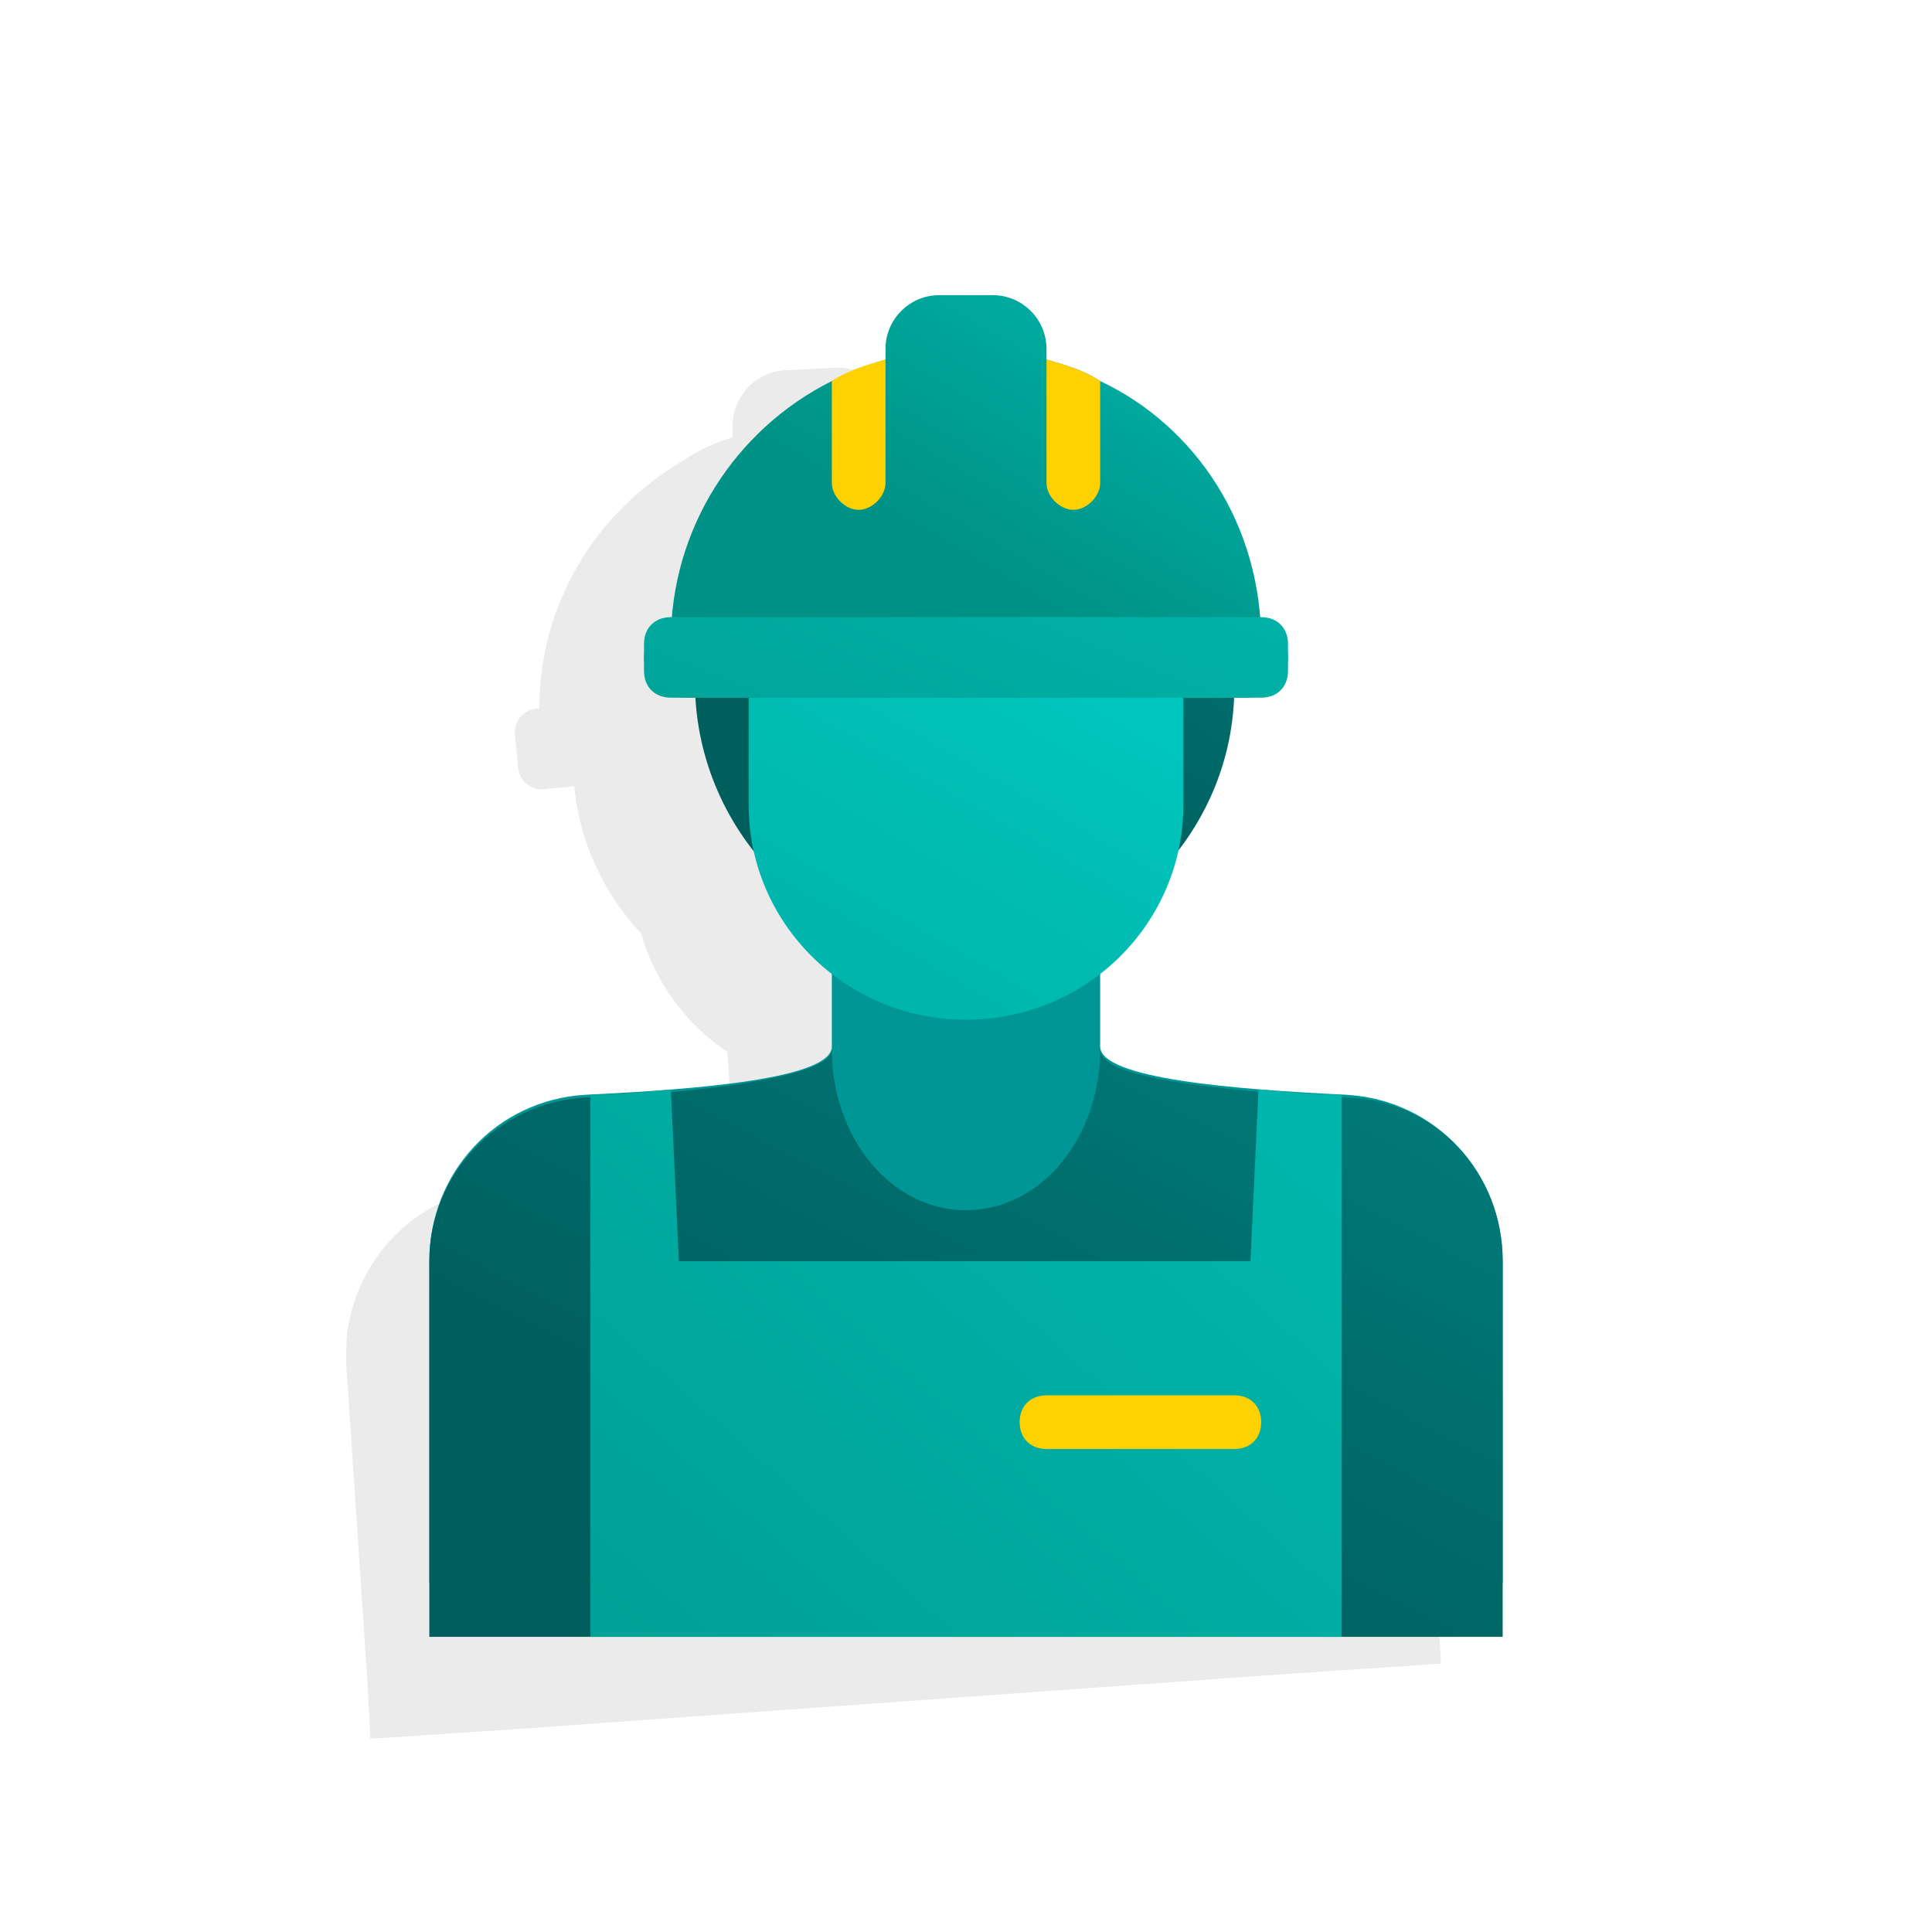
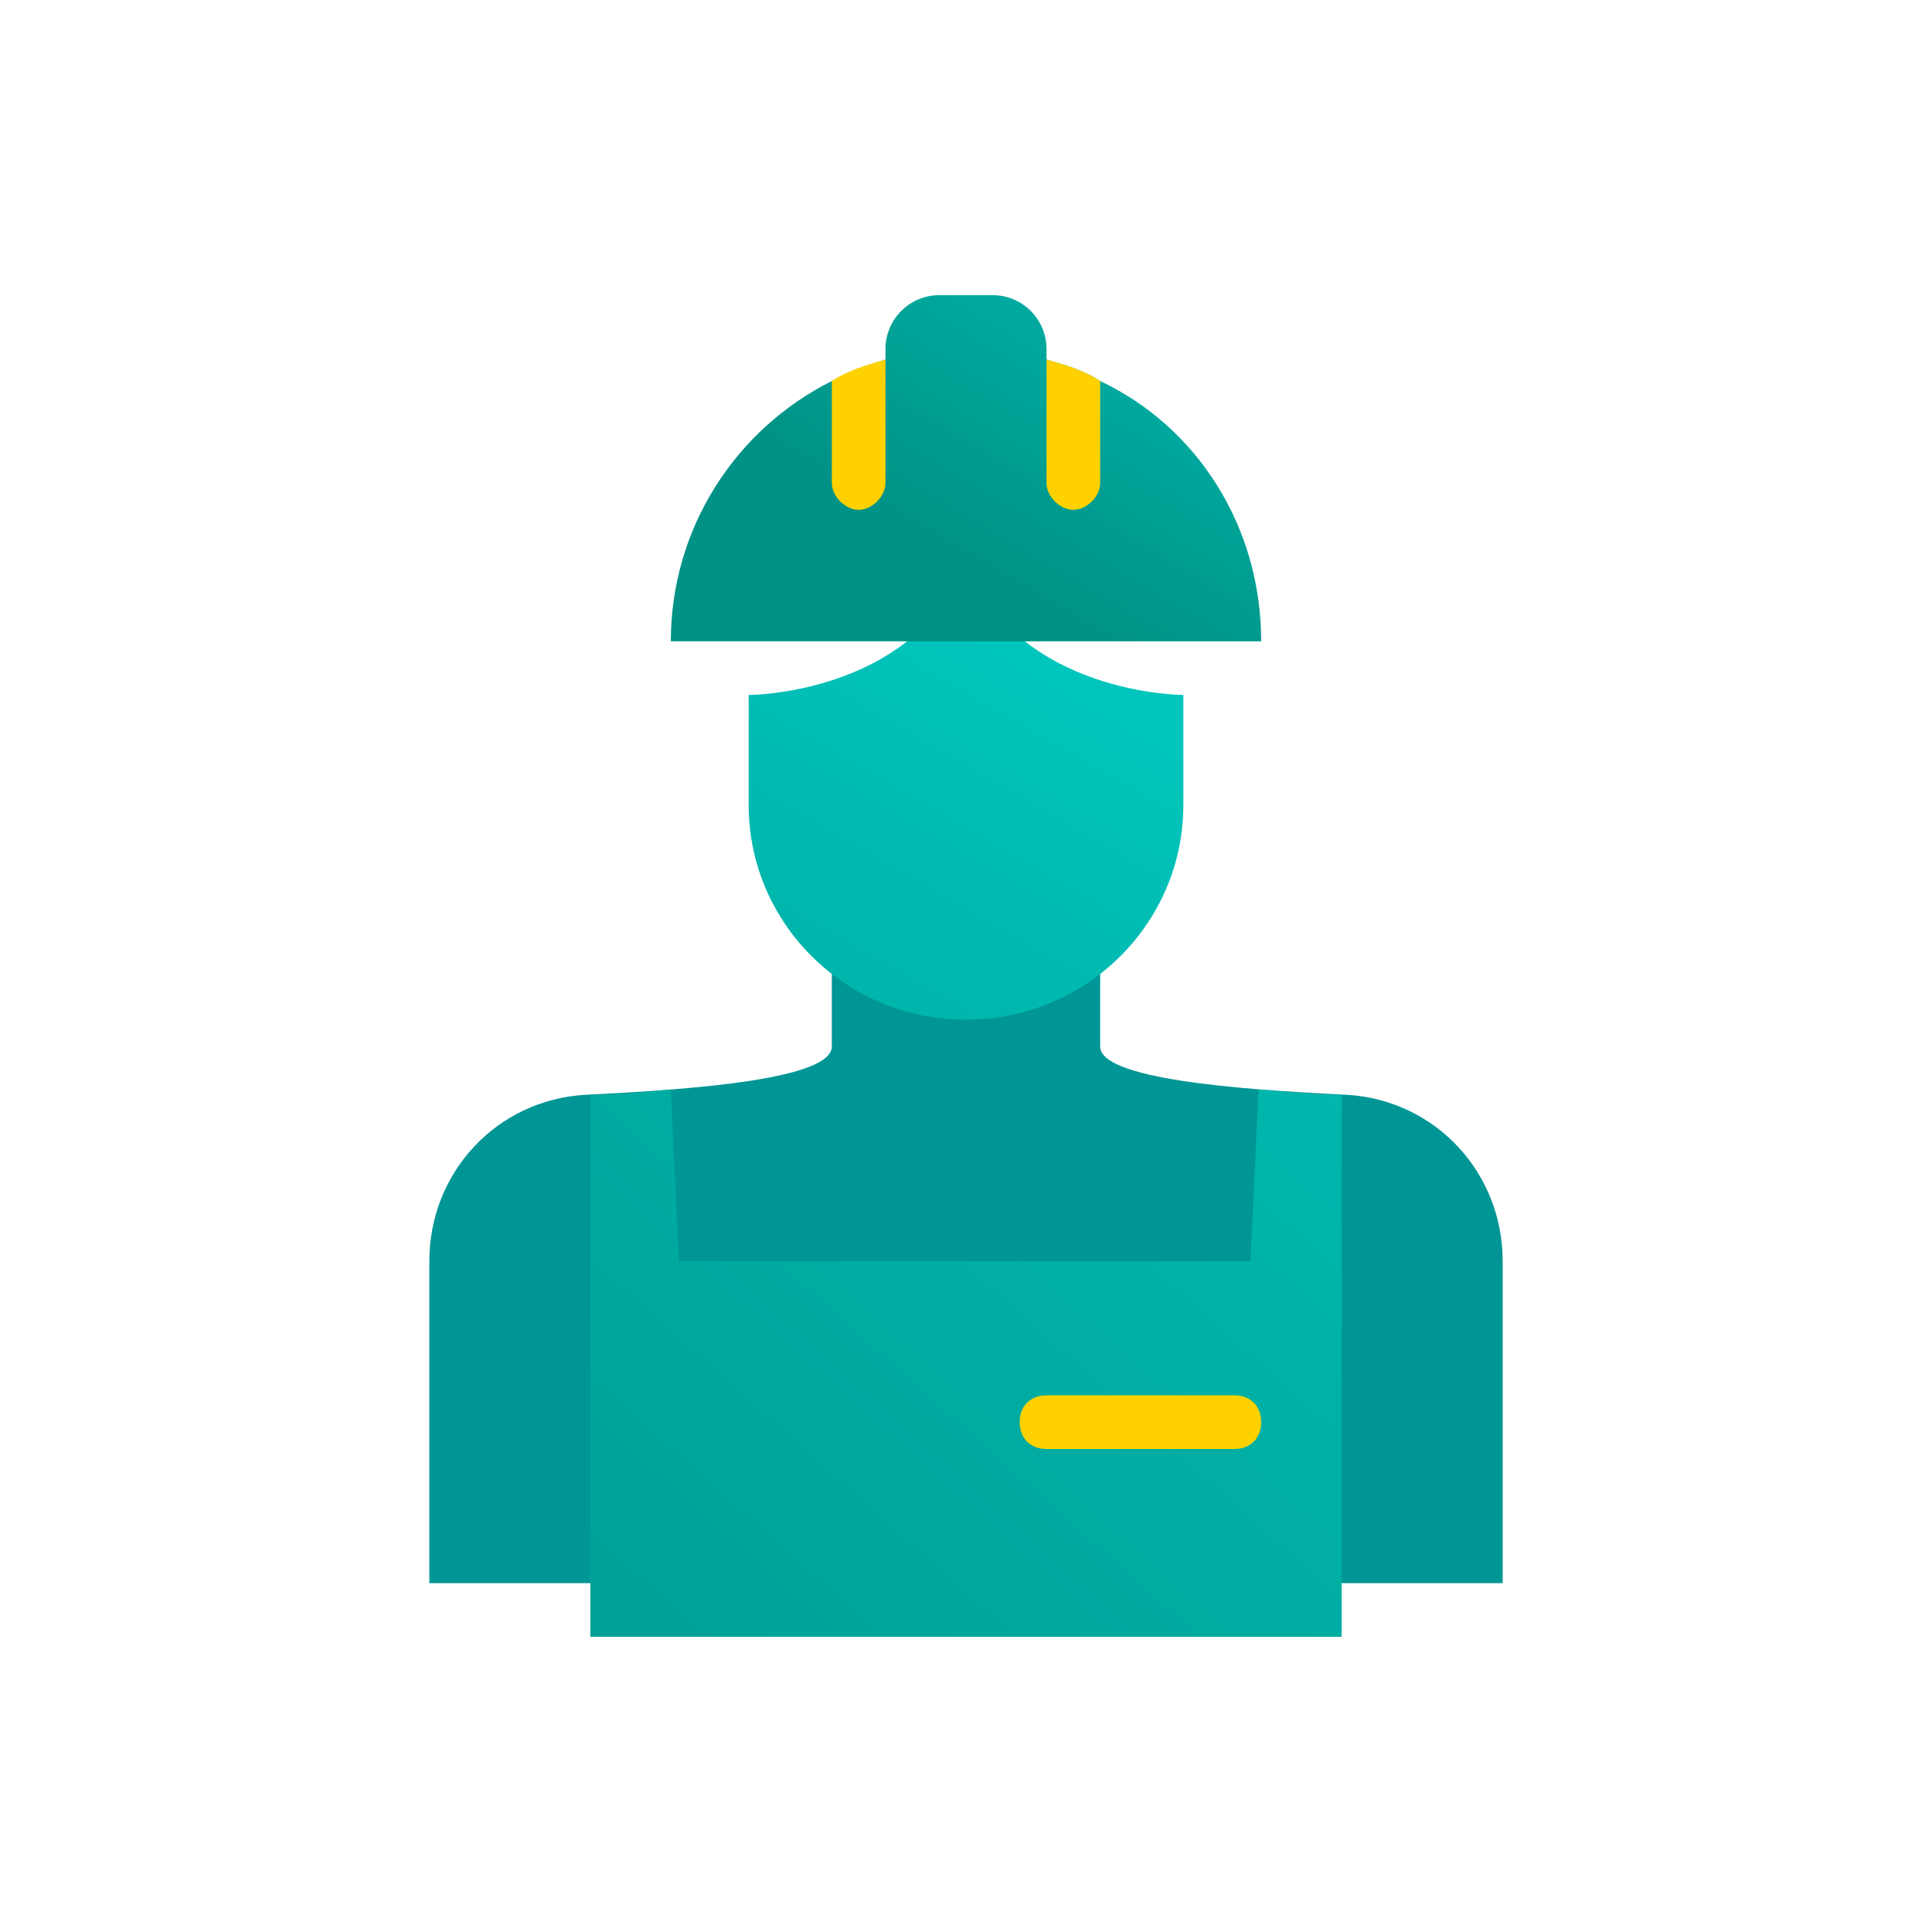
<svg xmlns="http://www.w3.org/2000/svg" fill="none" height="72" viewBox="0 0 72 72" width="72">
  <g clip-path="url(#clip0_4398_62)" id="pr-bouwdepot">
-     <path clip-rule="evenodd" d="M52.4 47C51.6 44.5 49.2 42.8 46.5 42.8C46.4 42.8 46.2 42.8 46.1 42.8C45.2 42.8 44.2 42.8 43.2 42.8C41.2 42.8 39.4 42.6 38.3 42.3H38.2C38.1 42.3 38 42.3 38 42.2C37.9 42.2 37.9 42.2 37.8 42.1C37.7 42.1 37.7 42 37.6 42C37.5 42 37.5 41.9 37.4 41.9C37.4 41.9 37.4 41.9 37.3 41.8L37.2 41.7C37.2 41.7 37.2 41.7 37.2 41.6C37.2 41.5 37.1 41.5 37.1 41.4C37 40.7 37 39.7 36.9 38.7C38.3 37.5 39.2 35.8 39.5 33.9C40.6 32.2 41.2 30.2 41.2 28.1L42.2 28C42.8 28 43.2 27.5 43.1 26.9L43 25.9C43 25.3 42.5 24.9 41.9 25C41.3 21.2 38.8 18 35.3 16.6C34.6 16.3 34 16.1 33.3 16V15.6C33.2 14.5 32.3 13.7 31.2 13.7L29.2 13.8C28.1 13.9 27.3 14.8 27.3 15.9V16.3C26.6 16.5 26 16.8 25.4 17.2C22.2 19.1 20.1 22.5 20.1 26.4C19.5 26.4 19.1 26.9 19.2 27.5L19.3 28.5C19.3 29.1 19.8 29.5 20.4 29.4L21.4 29.3C21.6 31.4 22.5 33.3 23.9 34.8C24.4 36.6 25.6 38.2 27.1 39.2C27.2 40.2 27.2 41.2 27.3 41.9C27.3 42 27.3 42 27.3 42.1C27.3 42.1 27.3 42.1 27.3 42.2L27.2 42.3C27.2 42.3 27.2 42.3 27.1 42.4C27.1 42.4 27 42.5 26.9 42.5C26.8 42.5 26.8 42.6 26.7 42.6L26.6 42.7C26.5 42.7 26.5 42.8 26.4 42.8H26.3C25.2 43.2 23.4 43.6 21.5 43.9C20.6 44.1 19.6 44.2 18.7 44.3C18.6 44.3 18.4 44.3 18.3 44.3C15.6 44.6 13.5 46.7 13 49.3C12.9 49.8 12.9 50.3 12.9 50.8L13.7 62.8L13.8 64.8L19.8 64.4L47.7 62.4L53.7 62L53.6 60L52.8 48C52.7 48 52.6 47.5 52.4 47Z" fill="black" fill-rule="evenodd" id="Vector" opacity="0.08" />
    <path d="M50.2 40.8C46 40.6 41 40.2 41 39C41 37 41 33 41 33H36H31C31 33 31 37 31 39C31 40.2 26 40.6 21.8 40.8C18.5 41 16 43.7 16 47V59H36H56V47C56 43.7 53.5 41 50.2 40.8Z" fill="url(#paint0_linear_4398_62)" id="Vector_2" />
-     <path d="M36 35.6C41.5 35.6 46 31.1 46 25.6V23.9C46 18.5 41.6 14 36.1 14H35.8C30.4 14 25.9 18.4 25.9 23.9V25.6C26 31.1 30.5 35.6 36 35.6Z" fill="url(#paint1_linear_4398_62)" id="Vector_3" />
    <path d="M44.1 25.9C44.1 25.9 38 25.9 36 21C34 25.9 27.9 25.9 27.9 25.9V30C27.9 34.4 31.5 38 36 38C40.5 38 44.1 34.4 44.1 30V25.9Z" fill="url(#paint2_linear_4398_62)" id="Vector_4" />
    <g id="Group">
-       <path d="M56 47V61H16V47C16 43.8 18.5 41.1 21.8 40.9C21.9 40.9 21.9 40.9 22 40.9C23 40.9 24 40.8 25 40.7C28.2 40.4 31 39.9 31 39.1C31 42.4 33.2 45.1 36 45.1C38.8 45.1 41 42.4 41 39.1C41 40 43.8 40.4 47 40.7C48 40.8 49 40.9 50 40.9C50.1 40.9 50.1 40.9 50.2 40.9C53.5 41 56 43.7 56 47Z" fill="url(#paint3_linear_4398_62)" id="Vector_5" />
-     </g>
+       </g>
    <path d="M50 40.8V61H22V40.8C23 40.8 24 40.7 25 40.6L25.3 47H46.6L46.9 40.6C48 40.7 49 40.8 50 40.8Z" fill="url(#paint4_linear_4398_62)" id="Vector_6" />
    <g id="Group_2">
      <path d="M46 54H39C38.4 54 38 53.6 38 53C38 52.4 38.4 52 39 52H46C46.6 52 47 52.4 47 53C47 53.6 46.6 54 46 54Z" fill="#FFD100" id="Vector_7" />
    </g>
-     <path d="M46.5 23H25.5C24.7 23 24 23.7 24 24.5C24 25.3 24.7 26 25.5 26H46.5C47.3 26 48 25.3 48 24.5C48 23.7 47.3 23 46.5 23Z" fill="url(#paint5_linear_4398_62)" id="Vector_8" />
    <path d="M47 23.9H25C25 19.7 27.4 16 31 14.2C31.6 13.9 32.3 13.6 33 13.4V13C33 11.9 33.9 11 35 11H37C38.1 11 39 11.9 39 13V13.4C39.7 13.6 40.4 13.8 41 14.2C44.6 15.9 47 19.6 47 23.9Z" fill="url(#paint6_linear_4398_62)" id="Vector_9" />
    <g id="Group_3">
      <path d="M41 14.2V18C41 18.5 40.5 19 40 19C39.5 19 39 18.5 39 18V13.4C39.7 13.6 40.4 13.8 41 14.2Z" fill="#FFD100" id="Vector_10" />
    </g>
    <g id="Group_4">
      <path d="M33 13.4V18C33 18.5 32.5 19 32 19C31.5 19 31 18.5 31 18V14.2C31.6 13.8 32.3 13.6 33 13.4Z" fill="#FFD100" id="Vector_11" />
    </g>
-     <path clip-rule="evenodd" d="M47 26H25C24.4 26 24 25.6 24 25V24C24 23.4 24.4 23 25 23H47C47.6 23 48 23.4 48 24V25C48 25.6 47.6 26 47 26Z" fill="url(#paint7_linear_4398_62)" fill-rule="evenodd" id="Vector_12" />
  </g>
  <defs>
    <linearGradient gradientUnits="userSpaceOnUse" id="paint0_linear_4398_62" x1="57.95" x2="35.994" y1="5.11" y2="52.31">
      <stop stop-color="#005E5D" />
      <stop offset="0.448" stop-color="#008584" />
      <stop offset="0.644" stop-color="#009695" />
    </linearGradient>
    <linearGradient gradientUnits="userSpaceOnUse" id="paint1_linear_4398_62" x1="51.419" x2="34.086" y1="2.2" y2="27.534">
      <stop stop-color="#009695" />
      <stop offset="1" stop-color="#005E5D" />
    </linearGradient>
    <linearGradient gradientUnits="userSpaceOnUse" id="paint2_linear_4398_62" x1="38.472" x2="16.704" y1="24.739" y2="62.571">
      <stop stop-color="#00C5BC" />
      <stop offset="1" stop-color="#009286" />
    </linearGradient>
    <linearGradient gradientUnits="userSpaceOnUse" id="paint3_linear_4398_62" x1="56.426" x2="33.174" y1="13.86" y2="58.675">
      <stop stop-color="#009796" />
      <stop offset="0.695" stop-color="#006F6E" />
      <stop offset="1" stop-color="#005E5D" />
    </linearGradient>
    <linearGradient gradientUnits="userSpaceOnUse" id="paint4_linear_4398_62" x1="61.395" x2="10.327" y1="22.333" y2="79.819">
      <stop stop-color="#00C5BC" />
      <stop offset="1" stop-color="#009286" />
    </linearGradient>
    <linearGradient gradientUnits="userSpaceOnUse" id="paint5_linear_4398_62" x1="40.903" x2="31.097" y1="18.224" y2="30.776">
      <stop stop-color="#00C5BC" />
      <stop offset="1" stop-color="#009286" />
    </linearGradient>
    <linearGradient gradientUnits="userSpaceOnUse" id="paint6_linear_4398_62" x1="46.304" x2="36.731" y1="4.946" y2="21.148">
      <stop stop-color="#00C5BC" />
      <stop offset="0.191" stop-color="#00BBB1" />
      <stop offset="1" stop-color="#009286" />
    </linearGradient>
    <linearGradient gradientUnits="userSpaceOnUse" id="paint7_linear_4398_62" x1="44.706" x2="27.574" y1="2.903" y2="45.437">
      <stop stop-color="#00C5BC" />
      <stop offset="1" stop-color="#009286" />
    </linearGradient>
    <clipPath id="clip0_4398_62">
      <rect fill="white" height="72" width="72" />
    </clipPath>
  </defs>
</svg>